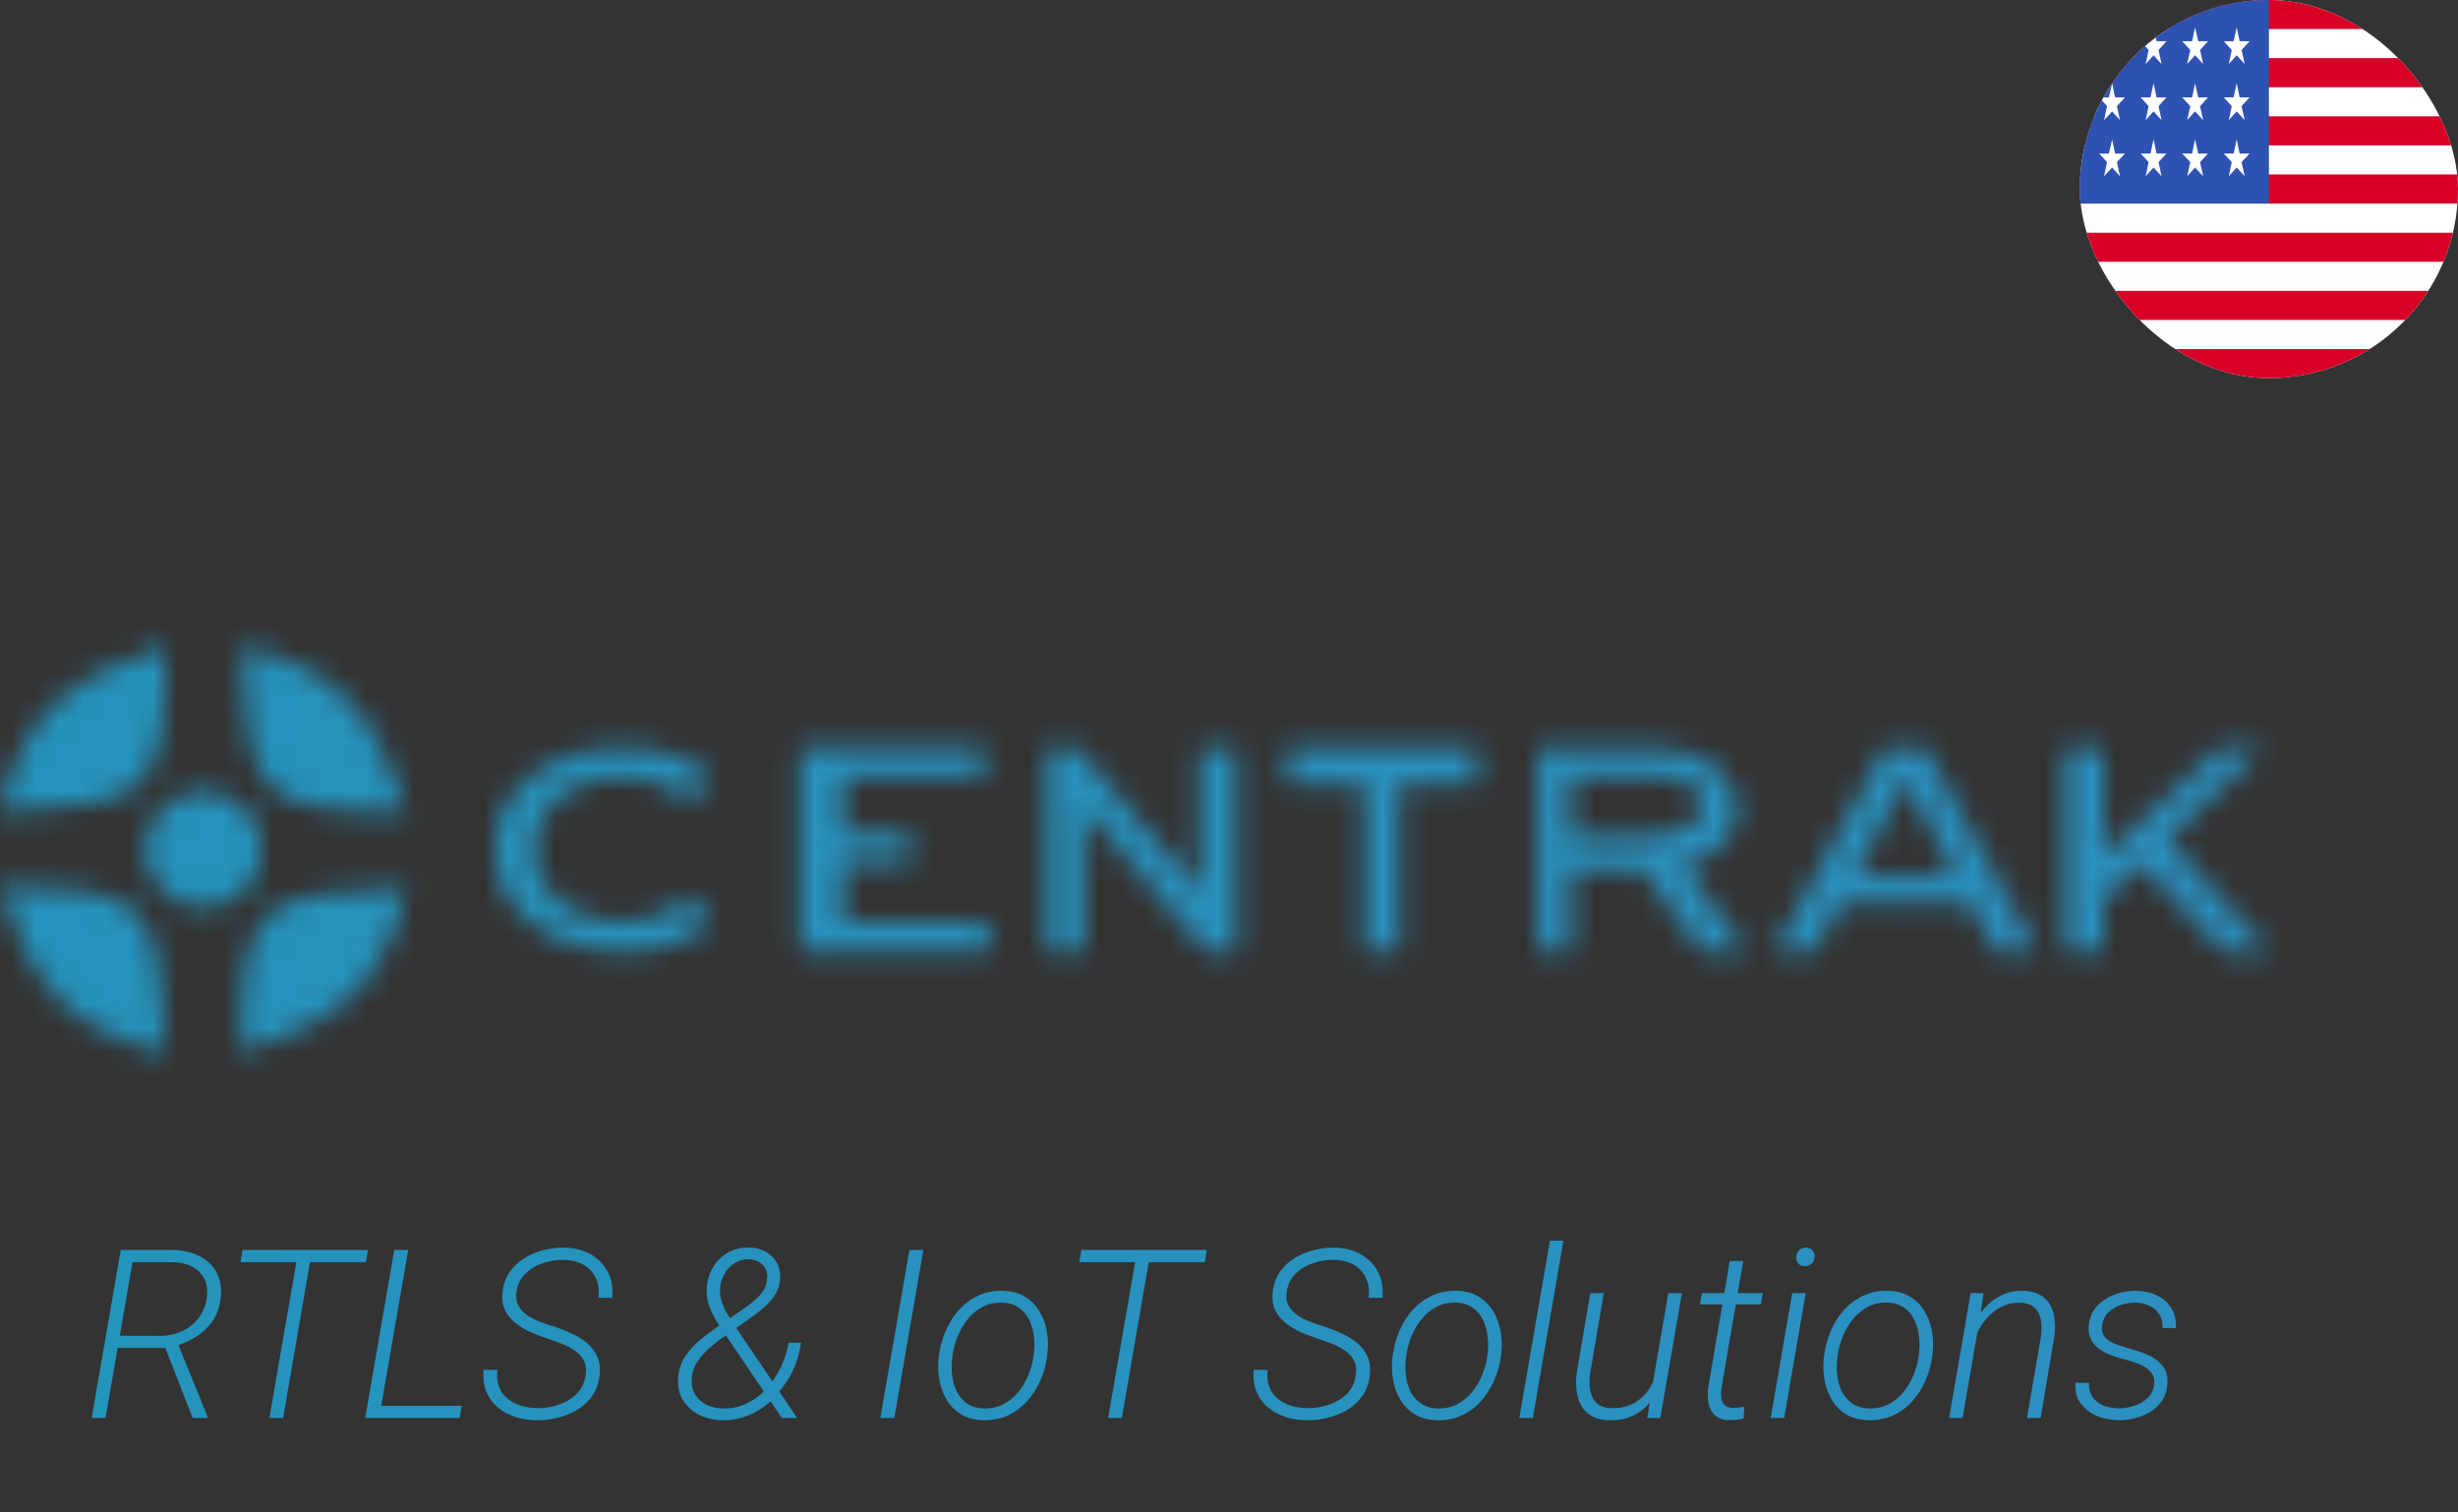
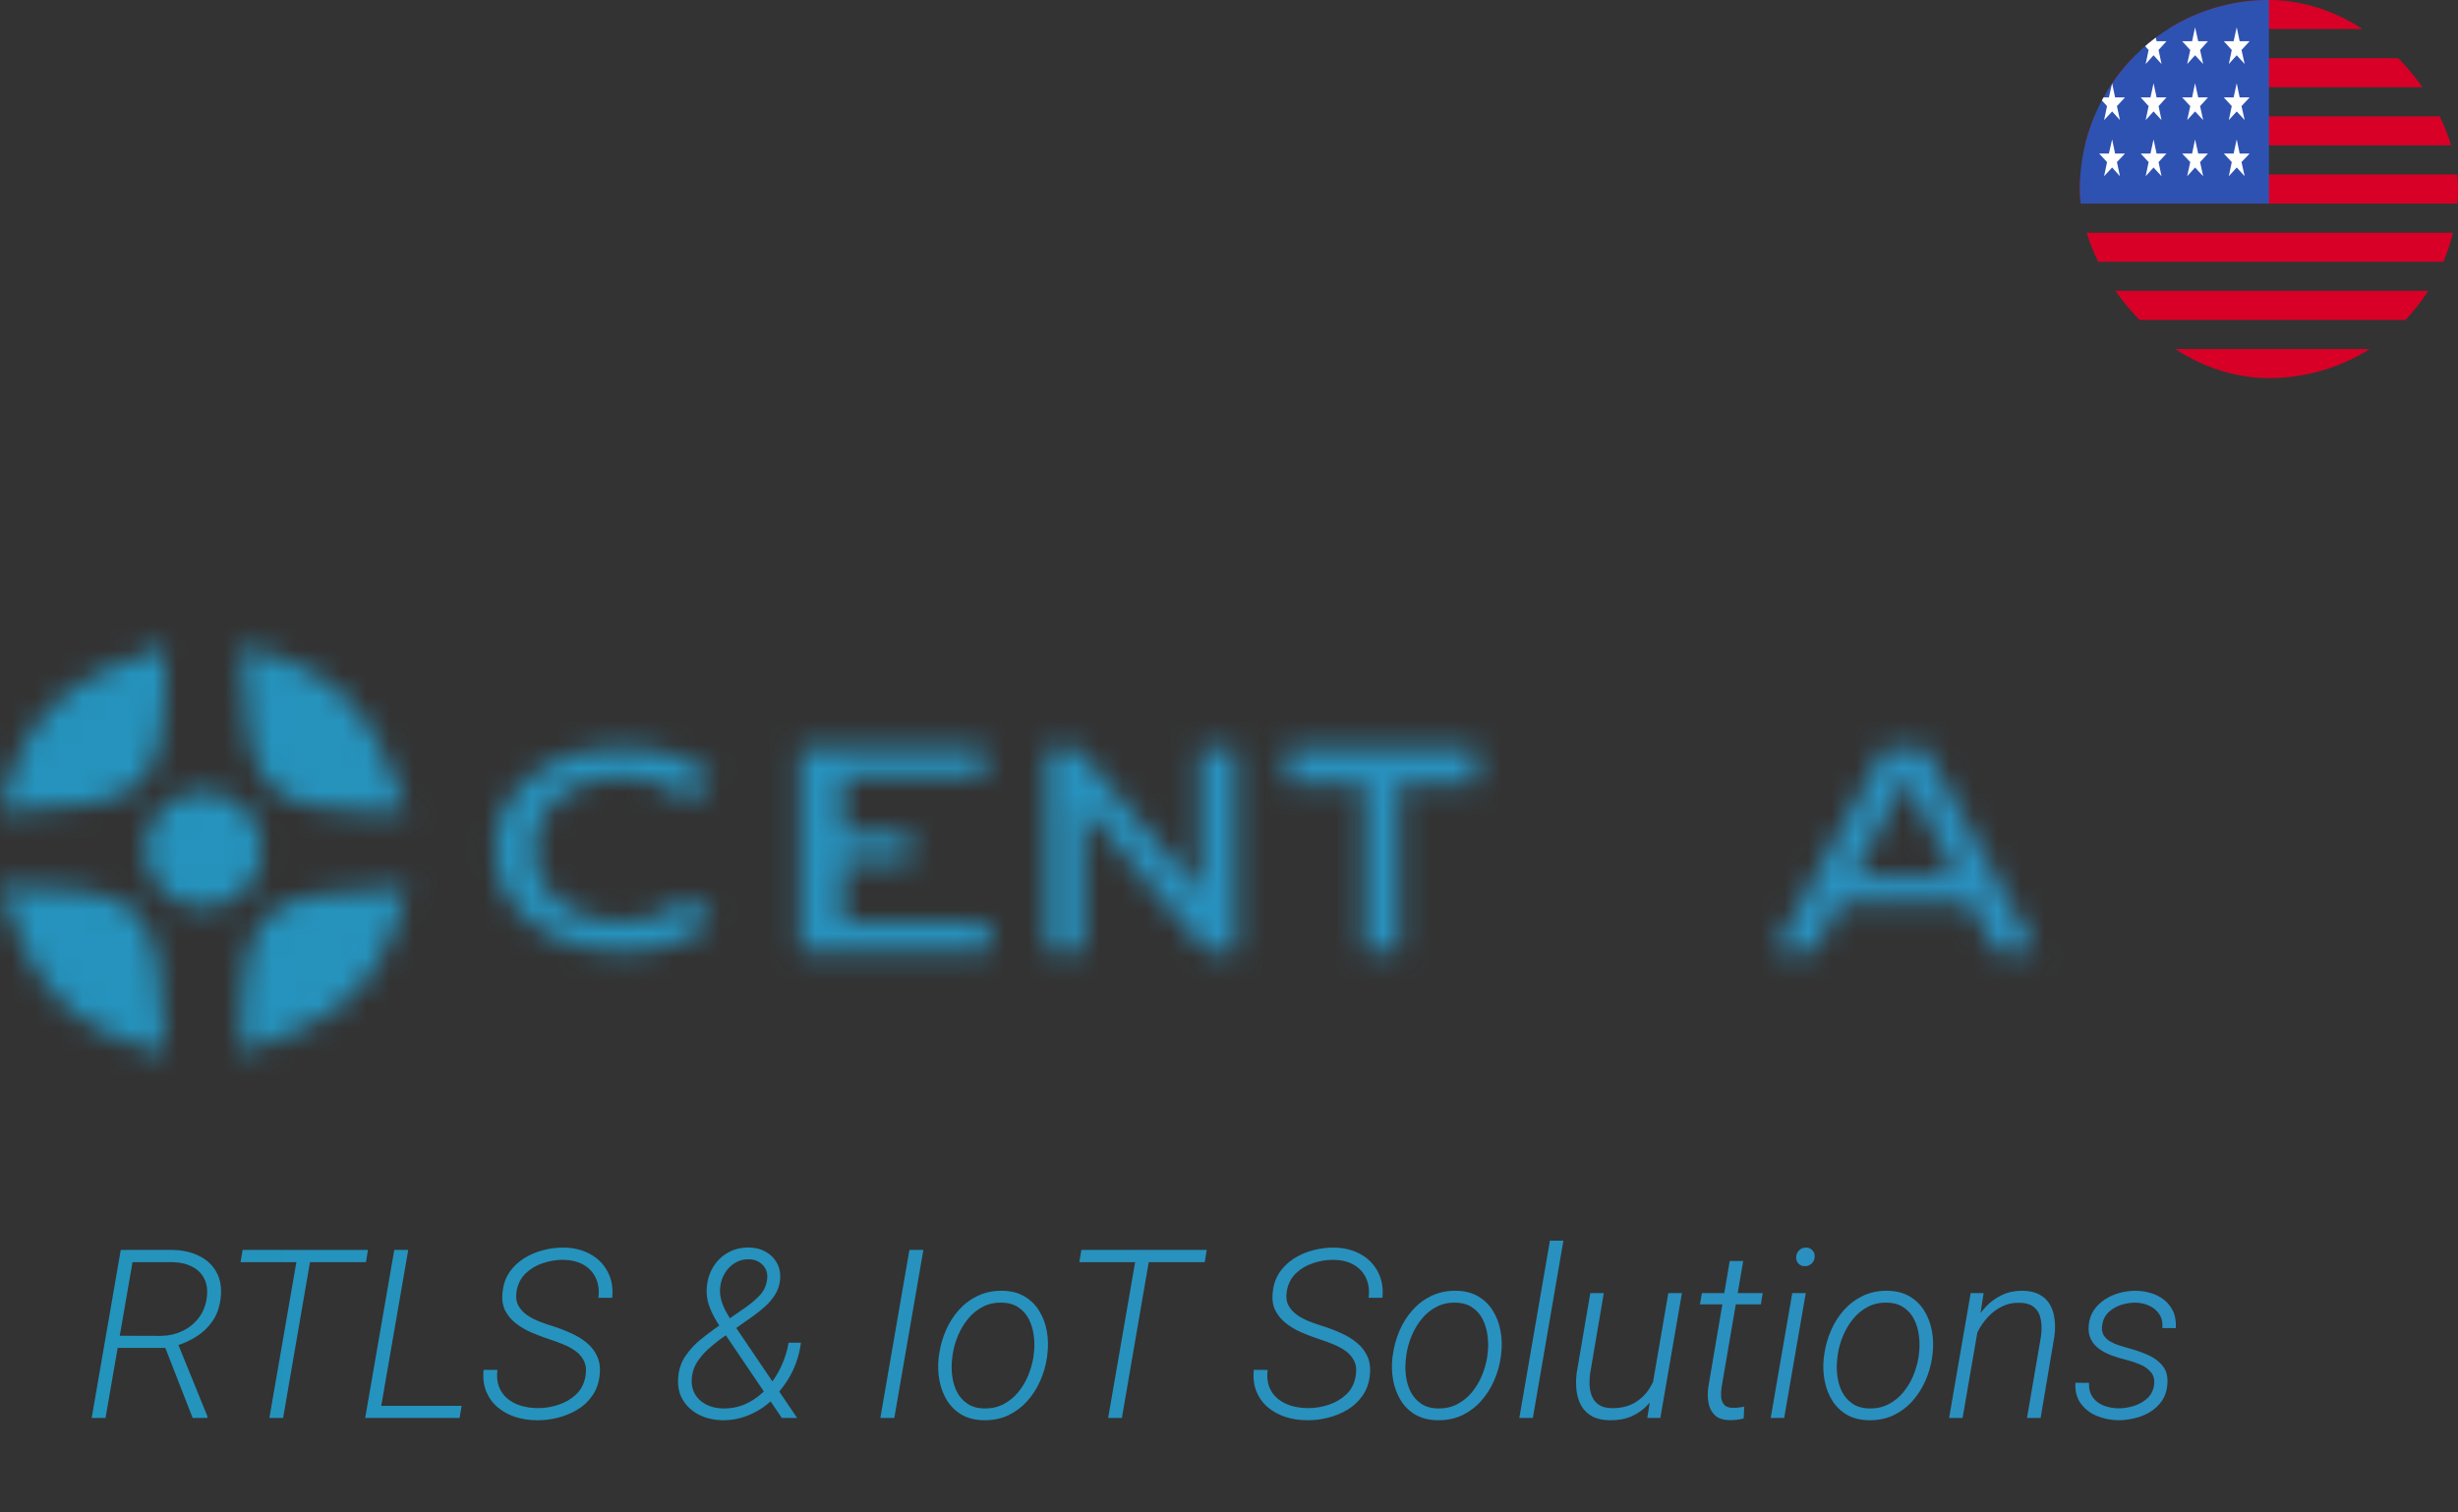
<svg xmlns="http://www.w3.org/2000/svg" width="104" height="64" viewBox="0 0 104 64" fill="none">
  <rect x="0" y="0" width="104" height="64" fill="#333333" stroke="none" />
  <mask id="mask0_18362_5952" style="mask-type:alpha" maskUnits="userSpaceOnUse" x="0" y="8" width="96" height="41">
    <path d="M26.267 40.255C25.249 40.255 24.335 40.068 23.526 39.695C22.716 39.321 22.08 38.809 21.617 38.16C21.154 37.501 20.923 36.764 20.923 35.947C20.923 35.112 21.154 34.374 21.617 33.735C22.08 33.086 22.716 32.574 23.526 32.2C24.335 31.827 25.249 31.64 26.267 31.64C27.112 31.64 27.858 31.748 28.506 31.964C29.153 32.181 29.703 32.51 30.154 32.953L29.078 33.882C28.708 33.538 28.291 33.287 27.829 33.13C27.366 32.963 26.863 32.879 26.319 32.879C25.614 32.879 24.977 33.012 24.411 33.277C23.855 33.533 23.416 33.892 23.092 34.354C22.78 34.816 22.623 35.348 22.623 35.947C22.623 36.528 22.78 37.054 23.092 37.526C23.416 37.988 23.855 38.352 24.411 38.618C24.977 38.883 25.614 39.016 26.319 39.016C26.863 39.016 27.366 38.932 27.829 38.765C28.291 38.598 28.708 38.342 29.078 37.998L30.154 38.928C29.703 39.37 29.148 39.705 28.488 39.931C27.84 40.147 27.1 40.255 26.267 40.255Z" fill="#727E87" />
    <path d="M35.367 35.28H38.521V36.478H35.367V35.28ZM35.668 39.027H41.846V40.255H33.846V31.64H41.64V32.853H35.668V39.027Z" fill="#727E87" />
    <path d="M44.308 40.255V31.64H45.575L51.357 38.435H50.771V31.64H52.308V40.255H51.04L45.242 33.46H45.844V40.255H44.308Z" fill="#727E87" />
    <path d="M57.723 40.255L57.723 33.178H54.462V31.64H62.462L62.462 33.178H59.2L59.2 40.255H57.723Z" fill="#005594" />
-     <path d="M65.053 40.255L65.053 31.64H69.174C70.062 31.64 71.053 31.739 71.692 31.948C72.332 32.147 72.603 32.446 72.958 32.836C73.313 33.217 73.491 33.685 73.491 34.24C73.491 34.777 73.313 35.241 72.958 35.631C72.603 36.021 72.105 36.32 71.466 36.528C70.826 36.728 70.062 36.827 69.174 36.827H66.012L66.462 36.255L66.462 40.255H65.053ZM72 40.255L69.174 36.346H71.04L73.865 40.255H72ZM66.462 36.398L66.119 35.428H69.068C69.944 35.428 70.935 35.293 71.385 35.024C71.75 34.806 72 34.409 72 34.101C72 33.585 71.827 33.352 71.365 33.083C70.915 32.814 69.944 32.836 69.068 32.836H66.119L66.462 32.082V36.398Z" fill="#005594" />
    <path d="M75.077 40.255L79.745 31.64H81.468L86.154 40.255H84.394L80.319 32.413H80.912L76.782 40.255H75.077ZM77.213 38.208L77.68 37.04H83.281L83.748 38.208H77.213Z" fill="#005594" />
-     <path d="M88.815 38.192L88.732 36.448L93.938 31.64H95.734L91.559 35.644L90.661 36.494L88.815 38.192ZM87.385 40.255V31.64H88.998V40.255H87.385ZM94.087 40.255L90.329 36.251L91.376 35.174L96 40.255H94.087Z" fill="#005594" />
    <path d="M11.077 35.947C11.077 37.307 9.975 38.409 8.615 38.409C7.256 38.409 6.154 37.307 6.154 35.947C6.154 34.588 7.256 33.486 8.615 33.486C9.975 33.486 11.077 34.588 11.077 35.947Z" fill="#005594" />
    <path d="M3.06851e-07 34.352C1.104 29.941 2.966 28.739 7.02 27.332C7.02 33.742 6.382 34.047 3.06851e-07 34.352Z" fill="#005594" />
    <path d="M7.02 44.563C2.609 43.459 1.406 41.597 0 37.543C6.41 37.543 6.715 38.181 7.02 44.563Z" fill="#005594" />
    <path d="M17.231 37.543C16.127 41.954 14.265 43.157 10.211 44.563C10.211 38.153 10.849 37.848 17.231 37.543Z" fill="#005594" />
    <path d="M10.211 27.332C14.622 28.436 15.824 30.298 17.231 34.352C10.821 34.352 10.516 33.714 10.211 27.332Z" fill="#005594" />
  </mask>
  <g mask="url(#mask0_18362_5952)">
    <rect x="-32" y="8" width="160" height="40" fill="url(#paint0_linear_18362_5952)" />
  </g>
  <g clip-path="url(#clip0_18362_5952)">
    <g clip-path="url(#clip1_18362_5952)">
-       <path d="M88 0H104V16H88V0Z" fill="white" />
      <path d="M88 0H104V1.23H88V0ZM88 2.461H104V3.691H88V2.461ZM88 4.922H104V6.152H88V4.922ZM88 7.382H104V8.613H88V7.382ZM88 9.848H104V11.078H88V9.848ZM88 12.309H104V13.539H88V12.309ZM88 14.77H104V16H88V14.77Z" fill="#D80027" />
      <path d="M88 0H96V8.613H88V0Z" fill="#2E52B2" />
      <path d="M89.491 6.498L89.366 5.899L89.229 6.498H88.817L89.151 6.859L89.026 7.457L89.366 7.088L89.697 7.457L89.569 6.859L89.909 6.498H89.491ZM91.247 6.498L91.119 5.899L90.988 6.498H90.576L90.91 6.859L90.785 7.457L91.119 7.088L91.456 7.457L91.331 6.859L91.665 6.498H91.247ZM93.009 6.498L92.875 5.899L92.75 6.498H92.329L92.672 6.859L92.541 7.457L92.875 7.088L93.218 7.457L93.087 6.859L93.421 6.498H93.009ZM94.762 6.498L94.637 5.899L94.506 6.498H94.091L94.428 6.859L94.303 7.457L94.637 7.088L94.974 7.457L94.84 6.859L95.183 6.498H94.762ZM91.119 3.523L90.988 4.122H90.576L90.91 4.491L90.785 5.081L91.119 4.716L91.456 5.081L91.331 4.491L91.665 4.122H91.247L91.119 3.523ZM89.366 3.523L89.229 4.122H88.817L89.151 4.491L89.026 5.081L89.366 4.716L89.697 5.081L89.569 4.491L89.909 4.122H89.491L89.366 3.523ZM92.875 3.523L92.75 4.122H92.329L92.672 4.491L92.541 5.081L92.875 4.716L93.218 5.081L93.087 4.491L93.421 4.122H93.009L92.875 3.523ZM94.637 3.523L94.506 4.122H94.091L94.428 4.491L94.303 5.081L94.637 4.716L94.974 5.081L94.84 4.491L95.183 4.122H94.762L94.637 3.523ZM89.366 1.156L89.229 1.745H88.817L89.151 2.115L89.026 2.709L89.366 2.339L89.697 2.709L89.569 2.115L89.909 1.745H89.491L89.366 1.156ZM91.119 1.156L90.988 1.745H90.576L90.91 2.115L90.785 2.709L91.119 2.339L91.456 2.709L91.331 2.115L91.665 1.745H91.247L91.119 1.156ZM92.875 1.156L92.75 1.745H92.329L92.672 2.115L92.541 2.709L92.875 2.339L93.218 2.709L93.087 2.115L93.421 1.745H93.009L92.875 1.156ZM94.637 1.156L94.506 1.745H94.091L94.428 2.115L94.303 2.709L94.637 2.339L94.974 2.709L94.84 2.115L95.183 1.745H94.762L94.637 1.156Z" fill="white" />
    </g>
  </g>
  <path d="M5.109 52.891H7.312C7.731 52.9 8.103 52.985 8.425 53.145C8.75 53.304 8.996 53.535 9.162 53.838C9.331 54.141 9.388 54.515 9.333 54.961C9.287 55.322 9.175 55.635 8.996 55.898C8.817 56.159 8.591 56.377 8.317 56.553C8.047 56.725 7.748 56.86 7.419 56.958L7.204 57.036H4.768L4.846 56.523L6.813 56.528C7.129 56.525 7.424 56.46 7.697 56.333C7.971 56.206 8.2 56.027 8.386 55.796C8.571 55.562 8.69 55.283 8.742 54.961C8.794 54.629 8.763 54.349 8.649 54.121C8.539 53.893 8.365 53.719 8.127 53.599C7.893 53.478 7.618 53.415 7.302 53.408H5.607L4.465 60H3.879L5.109 52.891ZM8.151 60L6.911 56.821L7.507 56.812L8.776 59.932L8.771 60H8.151ZM13.205 52.891L11.979 60H11.398L12.629 52.891H13.205ZM15.568 52.891L15.485 53.408H10.178L10.266 52.891H15.568ZM19.533 59.487L19.445 60H15.866L15.949 59.487H19.533ZM17.273 52.891L16.042 60H15.451L16.682 52.891H17.273ZM24.773 58.232C24.815 57.985 24.795 57.775 24.714 57.602C24.633 57.43 24.51 57.285 24.348 57.168C24.185 57.051 24.003 56.953 23.801 56.875C23.602 56.794 23.405 56.722 23.21 56.66C22.966 56.579 22.722 56.486 22.477 56.382C22.233 56.274 22.014 56.144 21.818 55.991C21.623 55.838 21.472 55.653 21.364 55.435C21.26 55.213 21.227 54.951 21.267 54.648C21.302 54.333 21.402 54.058 21.564 53.823C21.73 53.589 21.936 53.395 22.18 53.242C22.427 53.089 22.696 52.975 22.985 52.9C23.275 52.825 23.563 52.79 23.85 52.793C24.266 52.796 24.637 52.886 24.963 53.062C25.288 53.237 25.536 53.485 25.705 53.804C25.878 54.12 25.944 54.491 25.905 54.917H25.319C25.358 54.588 25.319 54.305 25.202 54.067C25.088 53.827 24.912 53.641 24.675 53.511C24.437 53.38 24.157 53.314 23.835 53.31C23.549 53.307 23.264 53.353 22.98 53.447C22.697 53.538 22.451 53.683 22.243 53.882C22.038 54.077 21.91 54.329 21.857 54.639C21.818 54.87 21.841 55.068 21.926 55.234C22.014 55.397 22.139 55.535 22.302 55.649C22.465 55.76 22.644 55.853 22.839 55.928C23.037 56.003 23.226 56.068 23.405 56.123C23.662 56.204 23.915 56.302 24.162 56.416C24.413 56.527 24.636 56.663 24.831 56.826C25.026 56.986 25.174 57.181 25.275 57.412C25.376 57.64 25.407 57.91 25.368 58.223C25.329 58.548 25.225 58.83 25.056 59.067C24.89 59.305 24.68 59.5 24.426 59.653C24.175 59.803 23.902 59.915 23.605 59.99C23.312 60.065 23.018 60.101 22.722 60.098C22.399 60.098 22.095 60.052 21.809 59.961C21.522 59.867 21.271 59.73 21.057 59.551C20.842 59.368 20.681 59.145 20.573 58.882C20.466 58.618 20.428 58.312 20.461 57.964L21.047 57.969C21.014 58.239 21.035 58.475 21.11 58.677C21.189 58.879 21.307 59.046 21.467 59.18C21.626 59.313 21.815 59.414 22.033 59.482C22.251 59.547 22.486 59.582 22.736 59.585C23.033 59.588 23.326 59.543 23.615 59.448C23.908 59.354 24.16 59.207 24.372 59.009C24.584 58.81 24.717 58.551 24.773 58.232ZM30.324 56.167L31.569 55.308C31.771 55.164 31.96 55.003 32.136 54.824C32.312 54.642 32.417 54.421 32.453 54.16C32.492 53.91 32.435 53.703 32.282 53.54C32.129 53.374 31.926 53.289 31.672 53.286C31.457 53.286 31.265 53.338 31.096 53.442C30.93 53.543 30.793 53.678 30.686 53.848C30.578 54.017 30.51 54.204 30.48 54.409C30.451 54.595 30.459 54.779 30.505 54.961C30.55 55.143 30.619 55.319 30.71 55.488C30.801 55.654 30.897 55.814 30.998 55.967L33.727 60H33.078L30.759 56.577C30.612 56.366 30.467 56.146 30.324 55.918C30.184 55.69 30.072 55.453 29.987 55.205C29.906 54.954 29.88 54.696 29.909 54.429C29.942 54.11 30.038 53.827 30.197 53.579C30.357 53.328 30.565 53.133 30.822 52.993C31.079 52.853 31.371 52.785 31.696 52.788C31.96 52.791 32.194 52.852 32.399 52.969C32.608 53.086 32.767 53.247 32.878 53.452C32.989 53.657 33.031 53.895 33.005 54.165C32.982 54.386 32.914 54.59 32.8 54.775C32.686 54.958 32.547 55.124 32.385 55.273C32.222 55.42 32.054 55.555 31.882 55.679L30.461 56.68C30.295 56.803 30.127 56.942 29.958 57.095C29.789 57.248 29.642 57.417 29.519 57.602C29.395 57.785 29.317 57.985 29.284 58.203C29.242 58.493 29.274 58.742 29.382 58.95C29.492 59.155 29.655 59.315 29.87 59.429C30.085 59.539 30.331 59.596 30.607 59.6C30.982 59.603 31.325 59.525 31.638 59.365C31.953 59.206 32.23 58.991 32.468 58.721C32.709 58.447 32.904 58.146 33.054 57.817C33.207 57.485 33.311 57.152 33.366 56.816H33.889C33.85 57.113 33.783 57.391 33.688 57.651C33.597 57.912 33.478 58.158 33.332 58.389C33.185 58.62 33.013 58.846 32.815 59.067C32.792 59.09 32.77 59.115 32.751 59.141C32.731 59.167 32.712 59.191 32.692 59.214C32.419 59.487 32.097 59.704 31.726 59.863C31.358 60.023 30.979 60.101 30.588 60.098C30.217 60.094 29.88 60.018 29.577 59.868C29.278 59.715 29.045 59.499 28.879 59.219C28.716 58.939 28.658 58.6 28.703 58.203C28.739 57.894 28.84 57.617 29.006 57.373C29.175 57.126 29.377 56.904 29.611 56.709C29.849 56.514 30.087 56.333 30.324 56.167ZM39.069 52.891L37.839 60H37.248L38.478 52.891H39.069ZM39.714 57.456L39.738 57.295C39.787 56.95 39.882 56.616 40.022 56.294C40.161 55.972 40.344 55.685 40.568 55.435C40.796 55.181 41.063 54.98 41.369 54.834C41.675 54.688 42.015 54.616 42.39 54.619C42.761 54.622 43.077 54.7 43.337 54.853C43.597 55.003 43.806 55.205 43.962 55.459C44.121 55.713 44.23 55.998 44.289 56.313C44.348 56.626 44.357 56.947 44.318 57.275L44.299 57.437C44.25 57.782 44.154 58.114 44.011 58.433C43.871 58.752 43.687 59.038 43.459 59.292C43.234 59.543 42.969 59.741 42.663 59.888C42.357 60.031 42.017 60.101 41.643 60.098C41.275 60.094 40.959 60.018 40.695 59.868C40.435 59.715 40.227 59.513 40.07 59.263C39.914 59.009 39.807 58.726 39.748 58.413C39.69 58.101 39.678 57.782 39.714 57.456ZM40.31 57.295L40.29 57.456C40.258 57.7 40.256 57.948 40.285 58.198C40.315 58.449 40.381 58.68 40.485 58.892C40.593 59.1 40.742 59.269 40.935 59.399C41.127 59.53 41.367 59.596 41.657 59.6C41.953 59.603 42.22 59.543 42.458 59.419C42.696 59.295 42.901 59.129 43.073 58.921C43.249 58.709 43.391 58.475 43.498 58.218C43.605 57.957 43.68 57.697 43.723 57.437L43.742 57.275C43.775 57.035 43.775 56.789 43.742 56.538C43.713 56.284 43.646 56.051 43.542 55.84C43.438 55.628 43.29 55.457 43.098 55.327C42.906 55.194 42.665 55.125 42.375 55.122C42.079 55.116 41.812 55.176 41.574 55.303C41.337 55.426 41.132 55.594 40.959 55.806C40.786 56.017 40.645 56.253 40.534 56.514C40.427 56.771 40.352 57.031 40.31 57.295ZM48.693 52.891L47.468 60H46.887L48.117 52.891H48.693ZM51.057 52.891L50.974 53.408H45.666L45.754 52.891H51.057ZM57.36 58.232C57.403 57.985 57.383 57.775 57.302 57.602C57.22 57.43 57.098 57.285 56.935 57.168C56.773 57.051 56.59 56.953 56.389 56.875C56.19 56.794 55.993 56.722 55.798 56.66C55.554 56.579 55.31 56.486 55.065 56.382C54.821 56.274 54.602 56.144 54.406 55.991C54.211 55.838 54.06 55.653 53.952 55.435C53.848 55.213 53.815 54.951 53.855 54.648C53.89 54.333 53.99 54.058 54.152 53.823C54.318 53.589 54.523 53.395 54.768 53.242C55.015 53.089 55.283 52.975 55.573 52.9C55.863 52.825 56.151 52.79 56.438 52.793C56.854 52.796 57.225 52.886 57.551 53.062C57.876 53.237 58.124 53.485 58.293 53.804C58.465 54.12 58.532 54.491 58.493 54.917H57.907C57.946 54.588 57.907 54.305 57.79 54.067C57.676 53.827 57.5 53.641 57.263 53.511C57.025 53.38 56.745 53.314 56.423 53.31C56.136 53.307 55.852 53.353 55.568 53.447C55.285 53.538 55.039 53.683 54.831 53.882C54.626 54.077 54.497 54.329 54.445 54.639C54.406 54.87 54.429 55.068 54.514 55.234C54.602 55.397 54.727 55.535 54.89 55.649C55.052 55.76 55.231 55.853 55.427 55.928C55.625 56.003 55.814 56.068 55.993 56.123C56.25 56.204 56.503 56.302 56.75 56.416C57.001 56.527 57.224 56.663 57.419 56.826C57.614 56.986 57.762 57.181 57.863 57.412C57.964 57.64 57.995 57.91 57.956 58.223C57.917 58.548 57.813 58.83 57.644 59.067C57.477 59.305 57.268 59.5 57.014 59.653C56.763 59.803 56.49 59.915 56.193 59.99C55.9 60.065 55.606 60.101 55.31 60.098C54.987 60.098 54.683 60.052 54.397 59.961C54.11 59.867 53.859 59.73 53.645 59.551C53.43 59.368 53.269 59.145 53.161 58.882C53.054 58.618 53.016 58.312 53.049 57.964L53.635 57.969C53.602 58.239 53.623 58.475 53.698 58.677C53.776 58.879 53.895 59.046 54.055 59.18C54.214 59.313 54.403 59.414 54.621 59.482C54.839 59.547 55.074 59.582 55.324 59.585C55.62 59.588 55.913 59.543 56.203 59.448C56.496 59.354 56.748 59.207 56.96 59.009C57.172 58.81 57.305 58.551 57.36 58.232ZM58.913 57.456L58.938 57.295C58.986 56.95 59.081 56.616 59.221 56.294C59.361 55.972 59.543 55.685 59.768 55.435C59.995 55.181 60.262 54.98 60.568 54.834C60.874 54.688 61.215 54.616 61.589 54.619C61.96 54.622 62.276 54.7 62.536 54.853C62.797 55.003 63.005 55.205 63.161 55.459C63.321 55.713 63.43 55.998 63.488 56.313C63.547 56.626 63.557 56.947 63.518 57.275L63.498 57.437C63.449 57.782 63.353 58.114 63.21 58.433C63.07 58.752 62.886 59.038 62.658 59.292C62.434 59.543 62.168 59.741 61.862 59.888C61.556 60.031 61.216 60.101 60.842 60.098C60.474 60.094 60.158 60.018 59.895 59.868C59.634 59.715 59.426 59.513 59.27 59.263C59.113 59.009 59.006 58.726 58.947 58.413C58.889 58.101 58.877 57.782 58.913 57.456ZM59.509 57.295L59.489 57.456C59.457 57.7 59.455 57.948 59.484 58.198C59.514 58.449 59.58 58.68 59.685 58.892C59.792 59.1 59.942 59.269 60.134 59.399C60.326 59.53 60.567 59.596 60.856 59.6C61.153 59.603 61.42 59.543 61.657 59.419C61.895 59.295 62.1 59.129 62.273 58.921C62.448 58.709 62.59 58.475 62.697 58.218C62.805 57.957 62.88 57.697 62.922 57.437L62.941 57.275C62.974 57.035 62.974 56.789 62.941 56.538C62.912 56.284 62.845 56.051 62.741 55.84C62.637 55.628 62.489 55.457 62.297 55.327C62.105 55.194 61.864 55.125 61.574 55.122C61.278 55.116 61.011 55.176 60.773 55.303C60.536 55.426 60.331 55.594 60.158 55.806C59.986 56.017 59.844 56.253 59.733 56.514C59.626 56.771 59.551 57.031 59.509 57.295ZM66.149 52.5L64.856 60H64.284L65.578 52.5H66.149ZM69.894 58.755L70.588 54.717H71.164L70.251 60H69.699L69.894 58.755ZM70.153 57.803L70.446 57.793C70.397 58.112 70.313 58.413 70.192 58.696C70.075 58.976 69.921 59.222 69.728 59.434C69.537 59.645 69.305 59.811 69.035 59.932C68.765 60.049 68.454 60.104 68.103 60.098C67.806 60.094 67.561 60.039 67.365 59.932C67.17 59.824 67.019 59.678 66.911 59.492C66.804 59.303 66.735 59.09 66.706 58.852C66.677 58.612 66.678 58.359 66.711 58.096L67.287 54.717H67.858L67.282 58.11C67.256 58.293 67.248 58.472 67.258 58.648C67.271 58.82 67.308 58.976 67.37 59.116C67.435 59.256 67.533 59.368 67.663 59.453C67.796 59.538 67.971 59.582 68.186 59.585C68.56 59.592 68.882 59.518 69.152 59.365C69.422 59.209 69.641 58.996 69.807 58.726C69.976 58.455 70.091 58.148 70.153 57.803ZM74.582 54.717L74.504 55.195H71.926L72.009 54.717H74.582ZM73.186 53.359H73.757L72.839 58.721C72.819 58.861 72.814 58.996 72.824 59.126C72.837 59.256 72.881 59.364 72.956 59.448C73.031 59.53 73.153 59.572 73.322 59.575C73.404 59.575 73.483 59.57 73.561 59.56C73.643 59.547 73.723 59.536 73.801 59.526L73.776 60.024C73.679 60.05 73.581 60.068 73.483 60.078C73.386 60.091 73.287 60.096 73.186 60.093C72.912 60.09 72.705 60.023 72.565 59.893C72.425 59.762 72.334 59.593 72.292 59.385C72.25 59.173 72.245 58.949 72.277 58.711L73.186 53.359ZM76.403 54.717L75.49 60H74.919L75.832 54.717H76.403ZM75.998 53.193C76.001 53.083 76.042 52.988 76.12 52.91C76.198 52.832 76.293 52.793 76.403 52.793C76.517 52.79 76.61 52.827 76.682 52.905C76.757 52.983 76.789 53.078 76.779 53.188C76.776 53.296 76.734 53.389 76.652 53.467C76.571 53.542 76.477 53.579 76.369 53.579C76.258 53.582 76.167 53.547 76.096 53.472C76.024 53.397 75.992 53.304 75.998 53.193ZM77.165 57.456L77.189 57.295C77.238 56.95 77.333 56.616 77.473 56.294C77.613 55.972 77.795 55.685 78.019 55.435C78.247 55.181 78.514 54.98 78.82 54.834C79.126 54.688 79.466 54.616 79.841 54.619C80.212 54.622 80.528 54.7 80.788 54.853C81.049 55.003 81.257 55.205 81.413 55.459C81.573 55.713 81.682 55.998 81.74 56.313C81.799 56.626 81.809 56.947 81.769 57.275L81.75 57.437C81.701 57.782 81.605 58.114 81.462 58.433C81.322 58.752 81.138 59.038 80.91 59.292C80.686 59.543 80.42 59.741 80.114 59.888C79.808 60.031 79.468 60.101 79.094 60.098C78.726 60.094 78.41 60.018 78.147 59.868C77.886 59.715 77.678 59.513 77.522 59.263C77.365 59.009 77.258 58.726 77.199 58.413C77.141 58.101 77.129 57.782 77.165 57.456ZM77.761 57.295L77.741 57.456C77.709 57.7 77.707 57.948 77.736 58.198C77.766 58.449 77.832 58.68 77.936 58.892C78.044 59.1 78.194 59.269 78.386 59.399C78.578 59.53 78.819 59.596 79.108 59.6C79.405 59.603 79.671 59.543 79.909 59.419C80.147 59.295 80.352 59.129 80.524 58.921C80.7 58.709 80.842 58.475 80.949 58.218C81.057 57.957 81.132 57.697 81.174 57.437L81.193 57.275C81.226 57.035 81.226 56.789 81.193 56.538C81.164 56.284 81.097 56.051 80.993 55.84C80.889 55.628 80.741 55.457 80.549 55.327C80.357 55.194 80.116 55.125 79.826 55.122C79.53 55.116 79.263 55.176 79.025 55.303C78.788 55.426 78.583 55.594 78.41 55.806C78.238 56.017 78.096 56.253 77.985 56.514C77.878 56.771 77.803 57.031 77.761 57.295ZM83.752 55.869L83.039 60H82.468L83.381 54.717H83.928L83.752 55.869ZM83.435 57.031L83.205 56.885C83.27 56.598 83.37 56.32 83.503 56.05C83.636 55.776 83.802 55.532 84.001 55.317C84.203 55.099 84.434 54.928 84.694 54.805C84.958 54.678 85.251 54.616 85.573 54.619C85.863 54.622 86.102 54.676 86.291 54.78C86.483 54.881 86.631 55.023 86.735 55.205C86.84 55.384 86.905 55.591 86.931 55.825C86.96 56.056 86.957 56.302 86.921 56.562L86.34 60H85.764L86.355 56.553C86.39 56.299 86.389 56.065 86.35 55.85C86.314 55.632 86.223 55.457 86.076 55.327C85.93 55.194 85.71 55.127 85.417 55.127C85.157 55.124 84.917 55.177 84.699 55.288C84.481 55.395 84.286 55.542 84.113 55.727C83.944 55.91 83.801 56.115 83.684 56.343C83.57 56.567 83.487 56.797 83.435 57.031ZM91.135 58.638C91.174 58.403 91.133 58.215 91.013 58.071C90.892 57.925 90.734 57.812 90.539 57.734C90.344 57.653 90.153 57.59 89.968 57.544C89.772 57.495 89.576 57.437 89.377 57.368C89.182 57.297 89.004 57.207 88.845 57.1C88.685 56.989 88.561 56.851 88.474 56.685C88.386 56.519 88.353 56.315 88.376 56.074C88.399 55.83 88.472 55.617 88.596 55.435C88.723 55.252 88.88 55.101 89.069 54.98C89.261 54.857 89.468 54.766 89.689 54.707C89.914 54.648 90.137 54.619 90.358 54.619C90.681 54.622 90.974 54.684 91.237 54.805C91.504 54.925 91.713 55.102 91.862 55.337C92.015 55.568 92.08 55.856 92.058 56.201L91.491 56.196C91.511 55.965 91.468 55.772 91.364 55.615C91.263 55.456 91.122 55.335 90.939 55.254C90.76 55.169 90.562 55.125 90.344 55.122C90.142 55.122 89.94 55.155 89.738 55.22C89.54 55.285 89.367 55.386 89.221 55.523C89.074 55.659 88.983 55.837 88.947 56.055C88.918 56.227 88.936 56.372 89.001 56.489C89.069 56.603 89.165 56.696 89.289 56.768C89.416 56.839 89.553 56.898 89.699 56.943C89.846 56.989 89.984 57.03 90.114 57.065C90.381 57.137 90.643 57.23 90.9 57.344C91.158 57.458 91.363 57.616 91.516 57.817C91.672 58.016 91.734 58.278 91.701 58.603C91.678 58.864 91.602 59.089 91.472 59.277C91.341 59.466 91.177 59.622 90.978 59.746C90.78 59.867 90.564 59.954 90.329 60.01C90.095 60.068 89.862 60.098 89.631 60.098C89.312 60.094 89.009 60.034 88.723 59.917C88.439 59.8 88.212 59.624 88.039 59.39C87.867 59.155 87.792 58.862 87.814 58.511L88.386 58.516C88.379 58.763 88.433 58.967 88.547 59.126C88.661 59.285 88.814 59.403 89.006 59.477C89.201 59.552 89.413 59.592 89.641 59.595C89.846 59.595 90.056 59.562 90.27 59.497C90.485 59.432 90.672 59.329 90.832 59.19C90.995 59.05 91.096 58.866 91.135 58.638Z" fill="url(#paint1_linear_18362_5952)" />
  <defs>
    <linearGradient id="paint0_linear_18362_5952" x1="-32" y1="28" x2="128" y2="28" gradientUnits="userSpaceOnUse">
      <stop stop-color="#2394BC" />
      <stop offset="1" stop-color="#2C8FC0" />
    </linearGradient>
    <linearGradient id="paint1_linear_18362_5952" x1="0" y1="57" x2="96" y2="57" gradientUnits="userSpaceOnUse">
      <stop stop-color="#2394BC" />
      <stop offset="1" stop-color="#2C8FC0" />
    </linearGradient>
    <clipPath id="clip0_18362_5952">
      <rect width="16" height="16" fill="white" transform="translate(88)" />
    </clipPath>
    <clipPath id="clip1_18362_5952">
      <rect x="88" width="16" height="16" rx="8" fill="white" />
    </clipPath>
  </defs>
</svg>